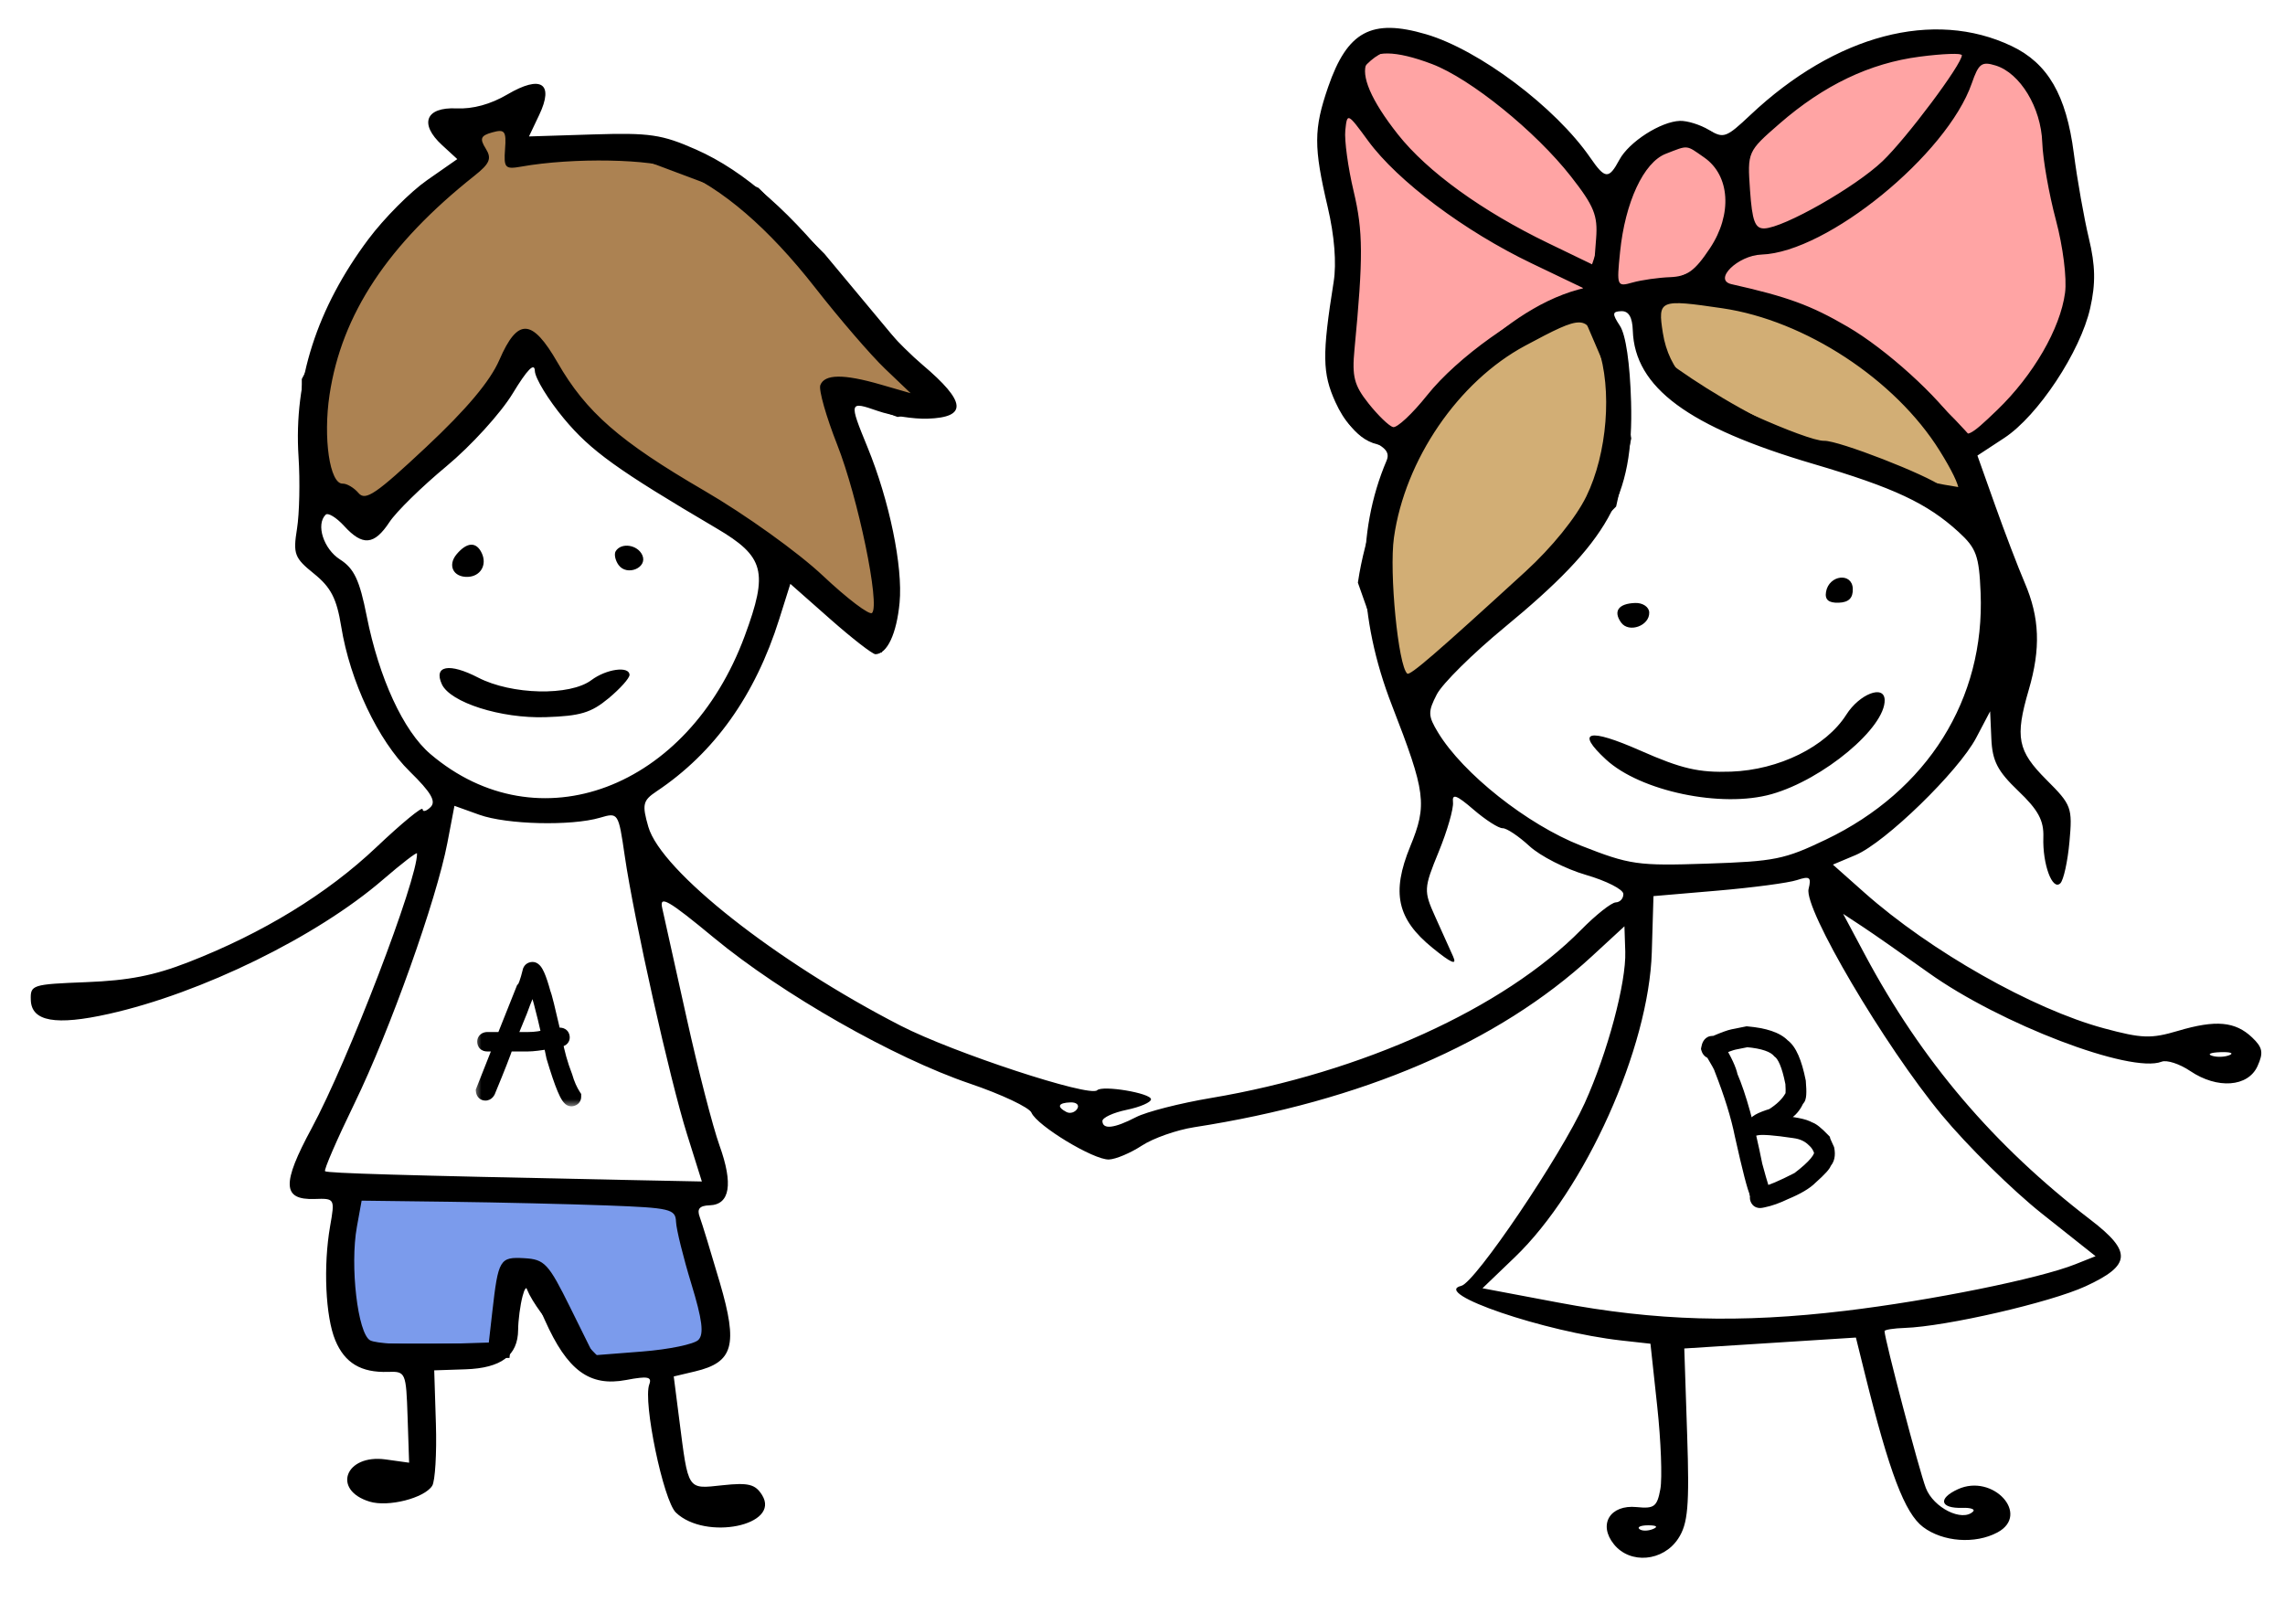
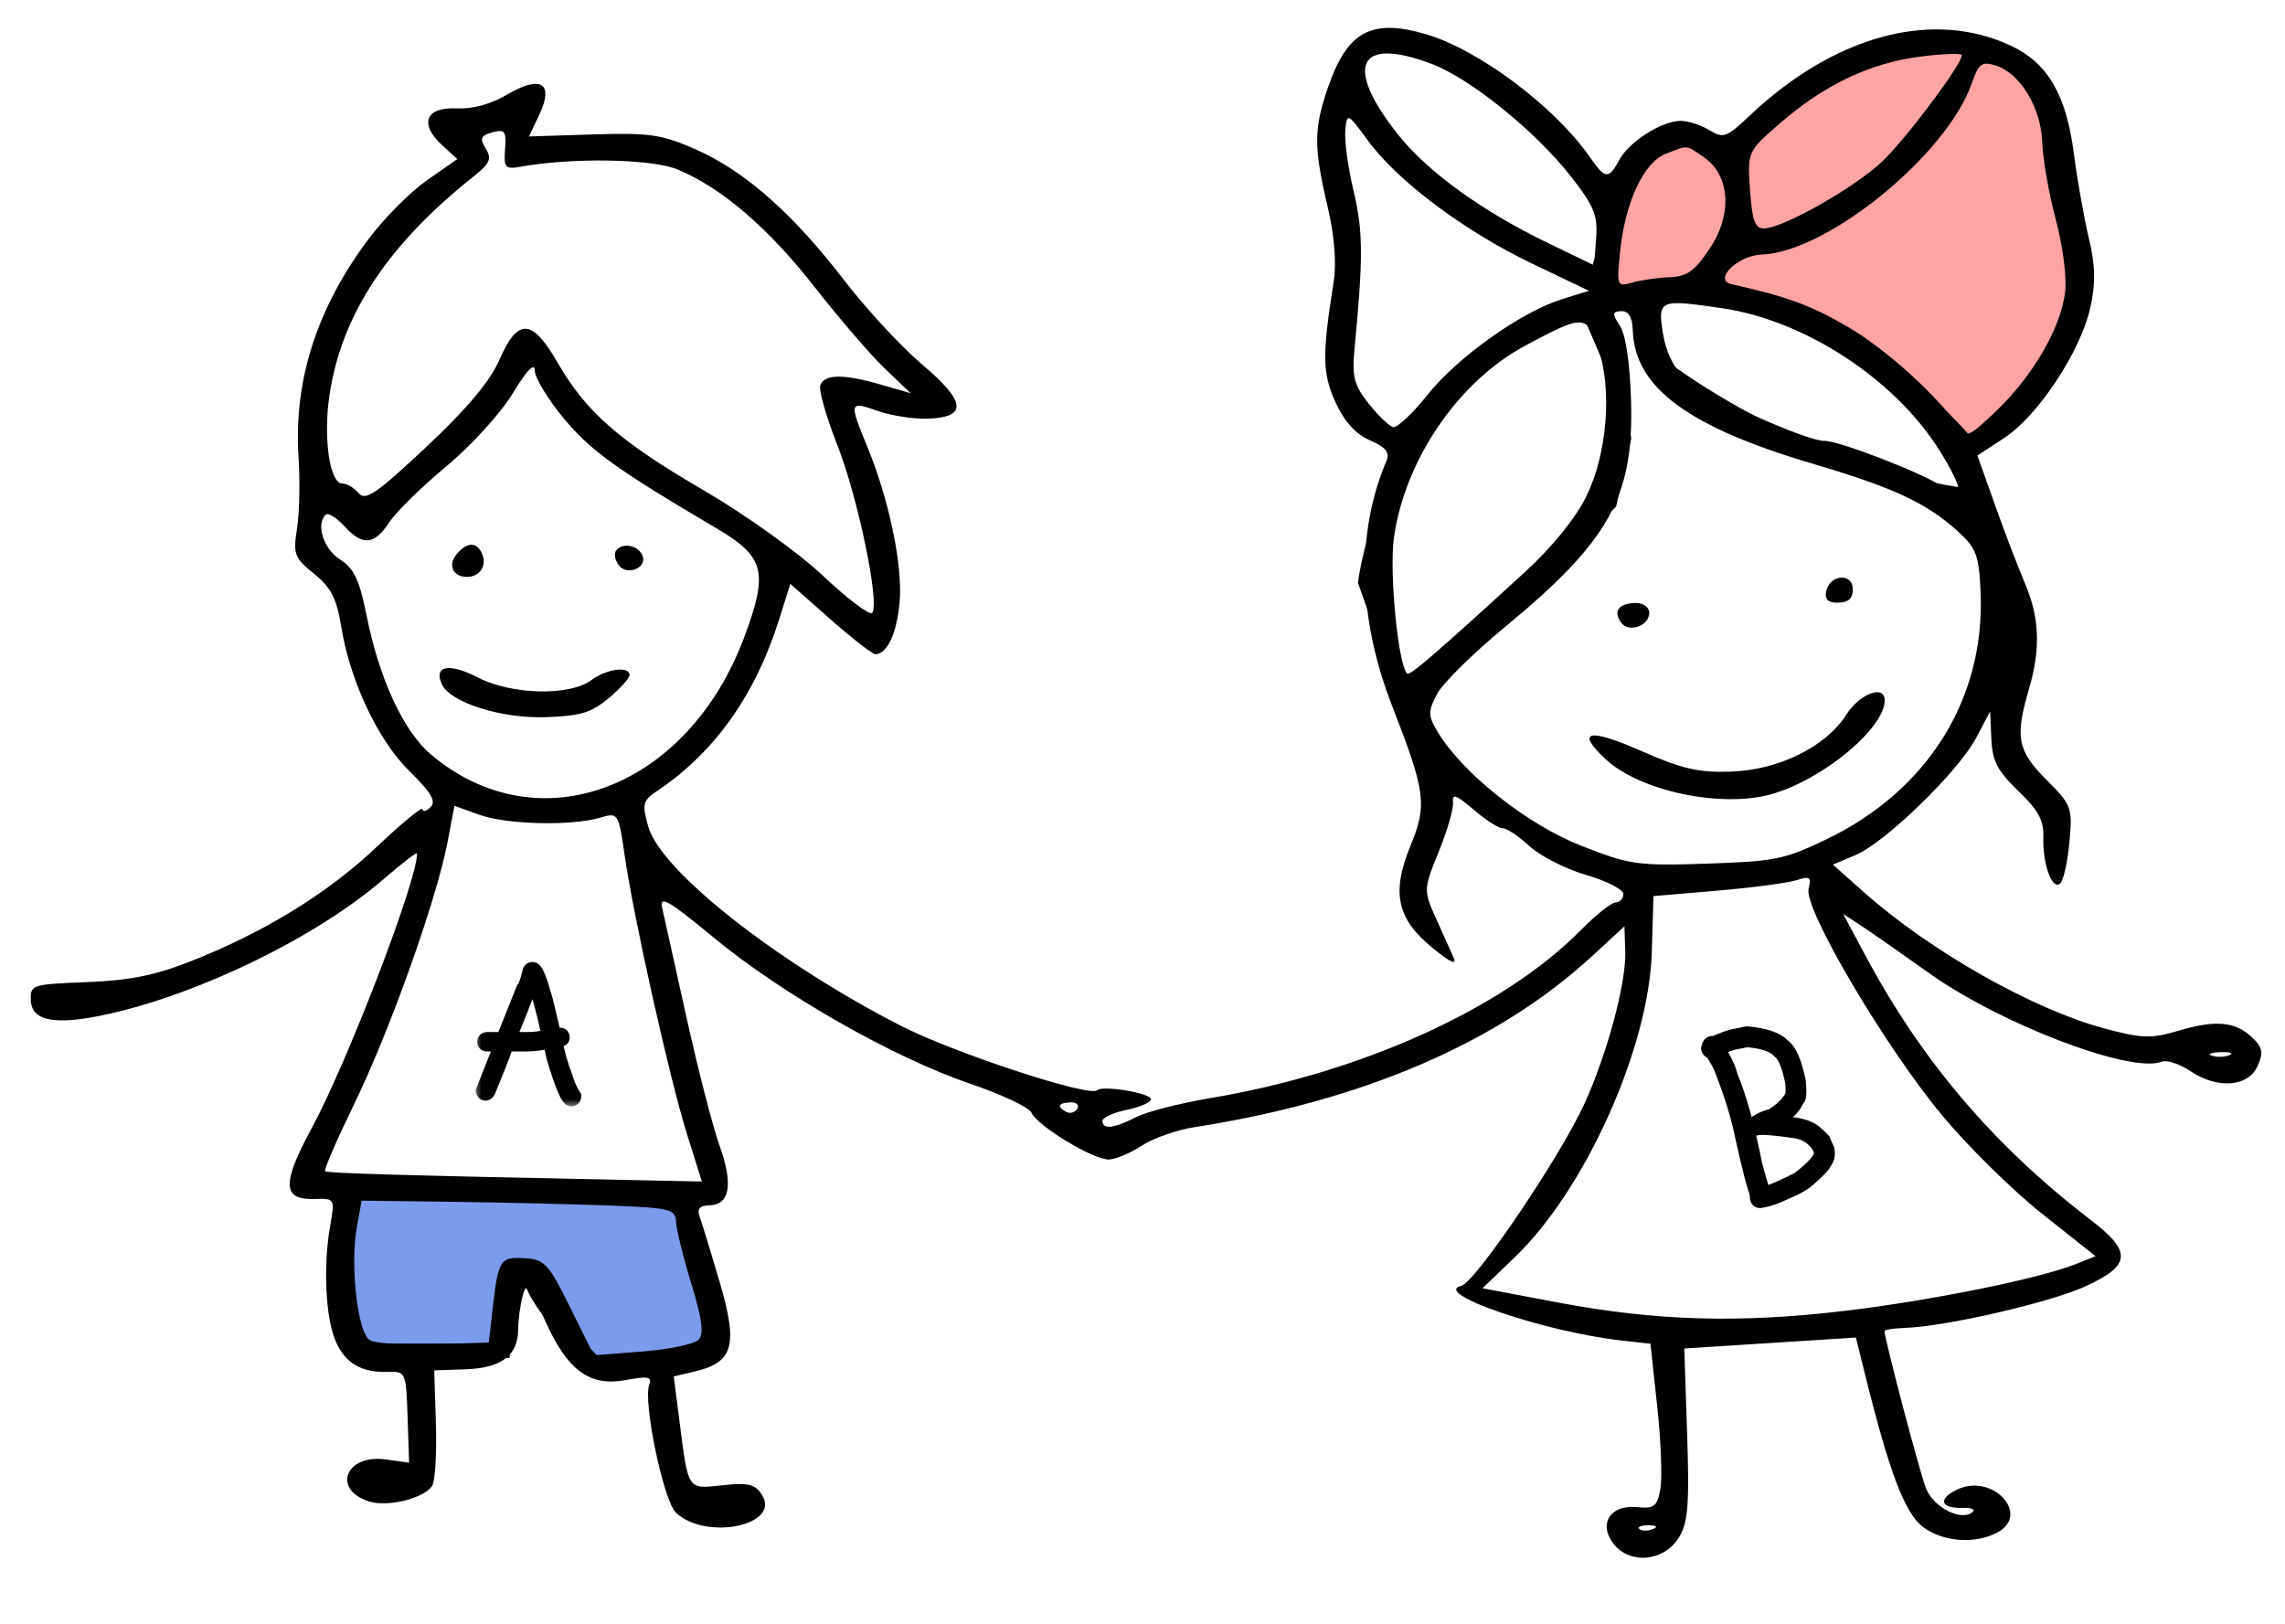
<svg xmlns="http://www.w3.org/2000/svg" width="159" height="113" viewBox="0 0 159 113" fill="none">
-   <path d="M112 25L110.5 21.5C100.1 23.5 95.833 35 95 40.5L98 49L103 43.5L108 39L112 35L113 30.5L112 25Z" fill="#D2AE75" />
-   <path d="M115 25V21.5V20H118.5L123.5 21.5C127.1 20.7 133.333 27.167 136 30.5L137 34.5C127.4 33.3 118.333 27.667 115 25Z" fill="#D2AE75" />
  <path d="M112 21.5H110.5M110.5 21.5L112 25L113 30.5L112 35L108 39L103 43.5L98 49L95 40.5C95.833 35 100.1 23.5 110.5 21.5ZM115 21.5V25C118.333 27.667 127.4 33.3 137 34.5L136 30.5C133.333 27.167 127.1 20.7 123.5 21.5L118.5 20H115V21.5Z" stroke="black" />
-   <path d="M28 34.5L36.5 24.5H37.5L40.5 29L44.5 32.5L51 36.5L61 44.5L61.5 41.5V38L58.5 29V27L62.5 28.5L65 28L62 24L57 18L52.5 13.5L44.5 10.5H36V8L31.5 9L33 11L27 16L21.5 26.5V33L24.5 36L28 34.5Z" fill="#AC8252" stroke="black" />
  <path d="M137 3.5C132.2 0.7 124.333 6.666 121 10V16L118.5 19.5L120 20.5C126.4 20.5 134 27.5 137 31C138.333 30 141.4 27.5 143 25.5C144.6 23.5 144.667 19.333 144.5 17.5C144.167 15.666 143.3 11.1 142.5 7.5C141.7 3.9 138.5 3.333 137 3.5Z" fill="#FFA4A4" stroke="black" />
  <path d="M47.5 83.5L24 82.5C24 83.833 23.9 86.8 23.5 88C23.1 89.2 24.333 92.5 25 94H35L35.5 89H37C37 90.2 40 93.5 41.5 95C45.5 96.2 48.833 94.167 50 93L47.5 83.5Z" fill="#7B9BEC" stroke="black" />
-   <path d="M113.701 11.125C113.52 11.267 113.064 11.713 113.064 11.962C113.064 11.924 113.212 12.129 113.193 12.152C113.121 12.244 113.047 12.328 112.999 12.436C112.983 12.473 113.01 12.543 112.983 12.573C112.922 12.641 112.877 12.683 112.846 12.779C112.741 13.105 112.777 13.437 112.7 13.762C112.555 14.378 112.465 15.034 112.38 15.662L112.375 15.699C112.347 15.901 112.226 16.039 112.148 16.223C111.975 16.635 111.826 17.062 111.685 17.487C111.513 18.003 111.26 18.413 111.283 18.989C111.301 19.475 111.511 19.889 111.81 20.261C112.027 20.53 112.33 20.95 112.7 21.017C113.082 21.087 113.589 21.06 113.974 21.017C114.51 20.958 115.006 20.828 115.503 20.617C116.095 20.365 116.564 19.909 117.169 19.679C117.598 19.516 118.022 19.325 118.447 19.151C118.776 19.016 119.003 18.645 119.341 18.548C119.482 18.508 119.667 18.191 119.753 18.077C120.156 17.545 120.368 16.809 120.548 16.174C120.788 15.323 120.962 14.509 120.962 13.62C120.962 13.244 120.862 12.876 120.798 12.506C120.715 12.023 120.629 11.471 120.335 11.06C120.176 10.837 119.956 10.654 119.789 10.434C119.637 10.232 119.417 10.012 119.215 9.859C118.824 9.564 118.438 9.342 117.941 9.342C117.365 9.342 116.796 9.394 116.231 9.504C115.988 9.551 115.772 9.594 115.539 9.671C115.246 9.769 114.972 10.044 114.71 10.207C114.317 10.452 114.06 10.844 113.701 11.125Z" fill="#FFA4A4" stroke="black" stroke-linecap="round" />
-   <path d="M96.499 3C100.899 1.4 108.333 9.333 111.499 13.5C113.099 13.5 111.499 18.167 110.499 20.5C104.899 21.7 99.833 28 97.999 31L96.499 30.5C93.499 30.5 92.499 25 93.499 23.5C94.299 22.3 93.833 17 93.499 14.5C92.666 11.333 92.099 4.6 96.499 3Z" fill="#FFA4A4" stroke="black" />
+   <path d="M113.701 11.125C113.52 11.267 113.064 11.713 113.064 11.962C113.064 11.924 113.212 12.129 113.193 12.152C113.121 12.244 113.047 12.328 112.999 12.436C112.983 12.473 113.01 12.543 112.983 12.573C112.922 12.641 112.877 12.683 112.846 12.779C112.741 13.105 112.777 13.437 112.7 13.762C112.555 14.378 112.465 15.034 112.38 15.662L112.375 15.699C112.347 15.901 112.226 16.039 112.148 16.223C111.975 16.635 111.826 17.062 111.685 17.487C111.513 18.003 111.26 18.413 111.283 18.989C111.301 19.475 111.511 19.889 111.81 20.261C112.027 20.53 112.33 20.95 112.7 21.017C113.082 21.087 113.589 21.06 113.974 21.017C114.51 20.958 115.006 20.828 115.503 20.617C116.095 20.365 116.564 19.909 117.169 19.679C117.598 19.516 118.022 19.325 118.447 19.151C118.776 19.016 119.003 18.645 119.341 18.548C119.482 18.508 119.667 18.191 119.753 18.077C120.156 17.545 120.368 16.809 120.548 16.174C120.788 15.323 120.962 14.509 120.962 13.62C120.962 13.244 120.862 12.876 120.798 12.506C120.715 12.023 120.629 11.471 120.335 11.06C120.176 10.837 119.956 10.654 119.789 10.434C119.637 10.232 119.417 10.012 119.215 9.859C118.824 9.564 118.438 9.342 117.941 9.342C117.365 9.342 116.796 9.394 116.231 9.504C115.988 9.551 115.772 9.594 115.539 9.671C114.317 10.452 114.06 10.844 113.701 11.125Z" fill="#FFA4A4" stroke="black" stroke-linecap="round" />
  <path fill-rule="evenodd" clip-rule="evenodd" d="M99.224 2.381C102.924 3.466 108.24 7.463 110.666 10.985C111.691 12.473 111.948 12.49 112.686 11.115C113.352 9.875 115.563 8.457 116.898 8.412C117.403 8.395 118.308 8.677 118.91 9.038C119.939 9.655 120.109 9.594 121.803 7.998C127.725 2.42 134.554 0.62 139.981 3.207C142.5 4.407 143.78 6.615 144.304 10.664C144.545 12.521 145.017 15.186 145.353 16.587C145.809 18.485 145.832 19.721 145.445 21.442C144.763 24.476 141.81 28.939 139.467 30.477L137.597 31.704L138.824 35.153C139.498 37.05 140.427 39.48 140.887 40.553C141.931 42.983 142.011 45.132 141.167 48.016C140.201 51.318 140.387 52.255 142.405 54.272C144.148 56.012 144.217 56.2 144.002 58.579C143.878 59.946 143.593 61.248 143.367 61.47C142.814 62.015 142.122 60.141 142.185 58.266C142.224 57.098 141.83 56.369 140.444 55.046C139 53.667 138.636 52.965 138.567 51.419L138.482 49.502L137.513 51.343C136.282 53.681 131.185 58.637 129.118 59.506L127.54 60.17L129.72 62.107C134.311 66.188 141.442 70.229 146.408 71.564C149.051 72.275 149.677 72.296 151.563 71.737C154.179 70.96 155.541 71.082 156.714 72.2C157.448 72.9 157.514 73.254 157.087 74.196C156.427 75.652 154.287 75.805 152.403 74.533C151.668 74.037 150.774 73.745 150.415 73.886C148.263 74.728 139.169 71.255 134.185 67.688C132.413 66.42 130.353 64.98 129.608 64.49L128.253 63.597L129.774 66.447C133.712 73.823 138.733 79.723 145.464 84.884C148.37 87.113 148.302 88.049 145.127 89.513C142.675 90.643 135.406 92.317 132.533 92.413C131.761 92.439 131.131 92.539 131.134 92.637C131.155 93.257 133.552 102.364 134.008 103.55C134.537 104.932 136.542 105.932 137.295 105.19C137.457 105.031 137.125 104.916 136.557 104.935C134.998 104.986 134.824 104.288 136.234 103.64C138.675 102.518 141.315 105.4 138.988 106.646C137.444 107.472 135.194 107.308 133.817 106.269C132.543 105.306 131.472 102.486 129.767 95.608L129.142 93.083L123.171 93.463L117.2 93.843L117.399 99.837C117.565 104.815 117.458 106.043 116.771 107.082C115.721 108.668 113.443 108.871 112.311 107.479C111.182 106.092 112.033 104.693 113.89 104.881C115.109 105.005 115.31 104.852 115.534 103.629C115.674 102.863 115.577 100.273 115.317 97.874L114.846 93.512L112.822 93.287C107.493 92.694 99.56 89.987 101.682 89.485C102.652 89.257 108.604 80.445 110.268 76.776C111.858 73.267 113.165 68.384 113.093 66.219L113.035 64.463L110.77 66.551C104.238 72.573 94.79 76.633 83.092 78.446C81.88 78.634 80.244 79.209 79.457 79.724C78.669 80.24 77.637 80.675 77.163 80.692C76.108 80.731 72.162 78.344 71.772 77.431C71.617 77.067 69.688 76.157 67.486 75.409C62.178 73.605 54.428 69.189 49.674 65.258C46.49 62.626 45.87 62.27 46.081 63.199C46.221 63.815 46.986 67.256 47.779 70.845C48.573 74.434 49.602 78.426 50.066 79.717C51.031 82.403 50.795 83.833 49.38 83.88C48.673 83.903 48.481 84.13 48.691 84.694C48.85 85.123 49.48 87.18 50.09 89.263C51.366 93.62 51.036 94.804 48.367 95.438L46.882 95.79L47.266 98.791C47.907 103.786 47.801 103.625 50.278 103.361C52.078 103.168 52.554 103.286 53.026 104.04C54.352 106.159 49.099 107.234 47.035 105.266C46.16 104.433 44.727 97.54 45.18 96.342C45.38 95.811 45.069 95.751 43.578 96.035C41.022 96.52 39.476 95.381 37.907 91.855C36.807 89.384 36.631 89.194 36.364 90.197C36.198 90.819 36.059 91.874 36.054 92.54C36.041 94.337 34.877 95.21 32.384 95.293L30.215 95.365L30.332 99.09C30.395 101.139 30.279 103.079 30.073 103.401C29.522 104.261 27.015 104.896 25.723 104.502C23.073 103.696 24.028 101.176 26.835 101.565L28.468 101.792L28.362 98.611C28.258 95.498 28.229 95.431 26.999 95.472C25.126 95.534 23.99 94.855 23.332 93.276C22.648 91.634 22.487 88.088 22.972 85.324C23.308 83.409 23.298 83.392 21.891 83.439C19.641 83.513 19.595 82.389 21.687 78.515C24.215 73.837 29.077 61.154 29.018 59.39C29.014 59.272 27.945 60.097 26.641 61.221C22.043 65.188 14.025 69.115 7.57 70.56C3.879 71.386 2.194 71.088 2.144 69.6C2.108 68.532 2.211 68.499 6.025 68.349C8.976 68.232 10.726 67.889 13.116 66.958C18.284 64.945 22.767 62.202 26.184 58.963C27.949 57.29 29.399 56.097 29.406 56.312C29.413 56.526 29.662 56.462 29.96 56.169C30.364 55.771 30 55.147 28.517 53.693C26.304 51.525 24.36 47.414 23.743 43.602C23.429 41.656 23.026 40.874 21.852 39.927C20.488 38.828 20.385 38.558 20.666 36.802C20.836 35.746 20.884 33.486 20.773 31.781C20.43 26.481 22.052 21.435 25.638 16.642C26.72 15.197 28.552 13.352 29.712 12.543L31.82 11.072L30.765 10.102C29.151 8.622 29.61 7.442 31.763 7.543C32.906 7.596 34.136 7.259 35.305 6.573C37.647 5.196 38.57 5.79 37.52 7.998L36.809 9.495L41.273 9.355C45.211 9.232 46.053 9.355 48.429 10.404C51.828 11.906 55.178 14.861 58.74 19.503C60.274 21.501 62.723 24.146 64.183 25.38C67.238 27.964 67.341 29.044 64.541 29.137C63.581 29.169 62.022 28.927 61.076 28.598C59.077 27.903 59.064 27.948 60.366 31.126C61.889 34.846 62.835 39.433 62.597 41.944C62.392 44.099 61.737 45.502 60.922 45.529C60.721 45.536 59.305 44.437 57.775 43.087L54.995 40.632L54.22 43.092C52.547 48.404 49.706 52.389 45.679 55.076C44.73 55.71 44.666 55.986 45.113 57.538C46.001 60.618 54.011 66.931 62.681 71.385C66.326 73.257 75.829 76.38 76.342 75.874C76.715 75.507 80.078 76.069 80.092 76.501C80.099 76.71 79.338 77.04 78.401 77.235C77.463 77.429 76.703 77.782 76.71 78.019C76.731 78.624 77.535 78.529 79.055 77.742C79.771 77.372 82.112 76.774 84.257 76.413C94.785 74.644 104.648 70.163 110.019 64.71C111.045 63.669 112.131 62.809 112.432 62.799C112.732 62.789 112.97 62.524 112.96 62.209C112.949 61.895 111.781 61.3 110.364 60.888C108.946 60.476 107.172 59.572 106.422 58.879C105.672 58.187 104.834 57.628 104.558 57.637C104.283 57.646 103.373 57.063 102.535 56.341C101.349 55.319 101.033 55.206 101.105 55.829C101.155 56.269 100.708 57.82 100.111 59.277C99.067 61.822 99.057 61.998 99.87 63.8C100.335 64.831 100.895 66.075 101.115 66.565C101.402 67.206 100.998 67.037 99.679 65.964C97.212 63.957 96.809 62.127 98.126 58.914C99.325 55.995 99.217 55.163 96.854 49.08C94.482 42.974 94.353 37.063 96.482 32.06C96.724 31.491 96.419 31.118 95.322 30.64C94.326 30.205 93.534 29.327 92.924 27.985C92.011 25.973 91.993 24.692 92.802 19.61C93.008 18.314 92.857 16.415 92.391 14.425C91.404 10.224 91.408 8.987 92.416 6.059C93.753 2.177 95.433 1.27 99.224 2.381ZM99.646 4.457C102.327 5.476 106.854 9.139 109.313 12.28C110.918 14.33 111.188 14.993 111.066 16.582L110.921 18.462L107.728 16.919C103.12 14.693 99.32 11.943 97.272 9.352C93.484 4.56 94.484 2.497 99.646 4.457ZM136.515 3.839C136.536 4.448 132.671 9.614 131 11.212C129.109 13.02 124.122 15.858 122.769 15.896C122.122 15.915 121.925 15.389 121.774 13.236C121.588 10.566 121.597 10.545 123.827 8.605C126.909 5.924 130.107 4.395 133.575 3.945C135.187 3.734 136.51 3.687 136.515 3.839ZM138.866 4.559C140.57 5.084 142.027 7.49 142.109 9.917C142.149 11.08 142.576 13.506 143.058 15.309C143.552 17.161 143.83 19.365 143.695 20.376C143.365 22.864 141.484 26.115 138.976 28.531C137.047 30.389 136.808 30.501 136.323 29.766C134.895 27.604 131.253 24.305 128.561 22.735C126.003 21.244 124.398 20.656 120.485 19.776C119.183 19.482 120.924 17.77 122.58 17.715C127.14 17.563 135.48 10.767 137.205 5.798C137.683 4.418 137.896 4.26 138.866 4.559ZM35.144 10.376C35.047 11.683 35.148 11.794 36.255 11.597C39.877 10.951 45.382 11.052 47.158 11.796C50.242 13.086 53.476 15.868 56.722 20.02C58.416 22.188 60.605 24.727 61.585 25.663L63.367 27.364L61.269 26.758C58.693 26.014 57.374 26.029 57.081 26.805C56.958 27.13 57.487 28.994 58.256 30.947C59.707 34.629 61.252 42.093 60.681 42.656C60.501 42.833 58.959 41.665 57.255 40.06C55.524 38.431 51.879 35.818 48.999 34.142C43.113 30.716 40.783 28.681 38.799 25.233C37.024 22.151 36.024 22.104 34.75 25.044C34.111 26.52 32.471 28.474 29.664 31.104C26.161 34.387 25.432 34.883 24.948 34.312C24.633 33.941 24.134 33.646 23.84 33.656C22.945 33.685 22.475 30.48 22.932 27.464C23.78 21.863 26.992 17.009 33.01 12.234C34.088 11.379 34.232 11.031 33.797 10.336C33.363 9.643 33.448 9.436 34.258 9.212C35.124 8.972 35.238 9.121 35.144 10.376ZM95.202 9.804C97.254 12.604 101.903 16.088 106.579 18.328L110.564 20.237L108.679 20.825C105.831 21.714 101.412 24.864 99.309 27.503C98.278 28.797 97.207 29.796 96.931 29.722C96.655 29.649 95.89 28.911 95.232 28.082C94.226 26.816 94.069 26.211 94.251 24.307C94.865 17.887 94.855 16.099 94.192 13.309C93.801 11.666 93.54 9.757 93.612 9.066C93.741 7.831 93.766 7.842 95.202 9.804ZM118.586 10.96C120.384 12.21 120.557 14.91 118.99 17.269C117.934 18.859 117.402 19.244 116.203 19.289C115.388 19.32 114.218 19.487 113.603 19.66C112.51 19.969 112.49 19.92 112.731 17.536C113.081 14.076 114.372 11.3 115.91 10.703C117.502 10.085 117.302 10.066 118.586 10.96ZM119.853 21.453C125.613 22.301 131.88 26.41 134.969 31.364C136.682 34.112 136.761 35.123 135.166 33.879C134.094 33.044 127.925 30.645 126.934 30.677C125.738 30.717 118.443 27.437 117.209 26.305C116.466 25.622 115.91 24.461 115.708 23.169C115.347 20.859 115.47 20.808 119.853 21.453ZM113.617 23.003C113.749 26.965 117.476 29.72 126.171 32.282C131.787 33.937 134.099 35.021 136.289 37.023C137.524 38.153 137.713 38.674 137.819 41.238C138.128 48.65 134.124 55.042 127.054 58.428C124.165 59.812 123.51 59.944 118.774 60.102C113.942 60.263 113.411 60.187 110.004 58.847C106.275 57.381 101.797 53.835 100.066 50.977C99.362 49.814 99.353 49.534 99.981 48.32C100.368 47.574 102.482 45.482 104.678 43.671C111.959 37.67 113.682 34.6 113.497 27.961C113.422 25.293 113.129 23.294 112.722 22.676C112.167 21.832 112.182 21.677 112.819 21.655C113.33 21.638 113.586 22.07 113.617 23.003ZM111.204 24.193C112.195 27.104 111.842 31.562 110.383 34.546C109.659 36.028 107.99 38.089 106.156 39.769C99.919 45.478 98.11 47.04 97.921 46.876C97.294 46.336 96.657 39.822 96.996 37.415C97.759 31.991 101.476 26.553 106.126 24.059C110.201 21.874 110.416 21.88 111.204 24.193ZM37.217 25.812C37.234 26.32 38.145 27.812 39.24 29.13C41.101 31.368 42.959 32.705 49.84 36.756C53.204 38.736 53.478 39.778 51.818 44.265C47.873 54.925 37.436 58.844 29.951 52.476C28.073 50.878 26.373 47.194 25.515 42.865C25.021 40.368 24.64 39.561 23.66 38.935C22.514 38.202 21.968 36.502 22.66 35.82C22.825 35.657 23.404 36.011 23.948 36.605C25.232 38.013 26.04 37.943 27.1 36.333C27.574 35.611 29.358 33.863 31.064 32.449C32.77 31.033 34.845 28.753 35.676 27.382C36.688 25.713 37.197 25.195 37.217 25.812ZM33.531 38.509C33.903 39.326 33.427 40.116 32.546 40.146C31.538 40.179 31.127 39.34 31.775 38.569C32.501 37.708 33.155 37.685 33.531 38.509ZM44.693 38.629C45.093 39.507 43.622 40.123 43.043 39.319C42.808 38.992 42.718 38.558 42.845 38.356C43.23 37.736 44.362 37.904 44.693 38.629ZM128.925 40.974C128.946 41.62 128.642 41.92 127.941 41.944C127.24 41.967 126.968 41.732 127.063 41.187C127.269 40.002 128.886 39.817 128.925 40.974ZM114.76 42.622C114.791 43.551 113.342 44.072 112.805 43.325C112.236 42.535 112.619 42.001 113.786 41.962C114.313 41.945 114.747 42.239 114.76 42.622ZM33.269 47.154C35.601 48.36 39.652 48.451 41.15 47.332C42.19 46.554 43.784 46.332 43.805 46.963C43.813 47.189 43.158 47.922 42.351 48.593C41.13 49.606 40.39 49.828 37.962 49.909C34.861 50.012 31.325 48.887 30.744 47.613C30.154 46.319 31.265 46.117 33.269 47.154ZM131.143 48.702C131.207 50.626 126.872 54.245 123.281 55.264C119.8 56.253 114.141 55.068 111.744 52.849C109.606 50.87 110.521 50.638 114.147 52.237C117.014 53.502 118.201 53.777 120.448 53.7C123.785 53.583 127.057 51.967 128.475 49.734C129.389 48.294 131.108 47.629 131.143 48.702ZM33.35 56.7C35.256 57.385 39.754 57.495 41.751 56.906C43.02 56.532 43.033 56.551 43.472 59.561C44.115 63.977 46.599 75.081 47.8 78.914L48.838 82.222L43.104 82.106C27.955 81.797 22.779 81.645 22.619 81.507C22.523 81.425 23.446 79.297 24.671 76.778C27.135 71.708 30.37 62.631 31.131 58.653L31.622 56.079L33.35 56.7ZM125.85 61.863C125.509 63.236 131.127 72.773 135.108 77.581C136.885 79.728 140.022 82.82 142.079 84.453L145.819 87.421L144.415 87.98C141.889 88.987 134.386 90.505 128.399 91.222C121.087 92.098 115.218 91.929 108.425 90.646L103.157 89.652L105.407 87.492C110.314 82.783 114.738 72.931 114.939 66.269L115.056 62.362L119.514 61.981C121.966 61.771 124.448 61.441 125.03 61.249C125.934 60.95 126.054 61.041 125.85 61.863ZM155.135 73.429C154.802 73.566 154.251 73.584 153.91 73.469C153.569 73.356 153.841 73.244 154.515 73.222C155.188 73.199 155.467 73.293 155.135 73.429ZM74.961 77.16C74.8 77.418 74.459 77.52 74.204 77.385C73.512 77.02 73.629 76.745 74.49 76.717C74.909 76.703 75.121 76.902 74.961 77.16ZM31.296 83.633C34.668 83.676 39.581 83.791 42.214 83.888C46.653 84.054 47.004 84.137 47.041 85.028C47.063 85.558 47.543 87.5 48.107 89.346C48.871 91.846 48.995 92.841 48.596 93.247C48.301 93.546 46.544 93.91 44.692 94.055L41.324 94.318L39.674 90.983C38.16 87.923 37.897 87.641 36.482 87.56C34.774 87.463 34.672 87.635 34.258 91.276L34.013 93.431L30.247 93.549C28.176 93.614 26.155 93.492 25.758 93.278C24.893 92.811 24.341 88.091 24.834 85.375L25.164 83.556L31.296 83.633ZM115.013 106.412C114.664 106.554 114.241 106.552 114.073 106.408C113.905 106.263 114.191 106.147 114.708 106.149C115.279 106.152 115.399 106.255 115.013 106.412Z" fill="black" />
  <mask id="path-9-outside-1_1425_154" maskUnits="userSpaceOnUse" x="33" y="66" width="8" height="11" fill="black">
    <rect fill="white" x="33" y="66" width="8" height="11" />
    <path d="M37.059 67.445C37.266 67.445 37.523 68.016 37.832 69.156C37.895 69.262 38.137 70.231 38.559 72.062C38.668 72.031 38.762 72.016 38.84 72.016H38.957C39.082 72.016 39.145 72.078 39.145 72.203C39.145 72.328 38.973 72.391 38.629 72.391C38.785 73.266 39.02 74.102 39.332 74.898C39.484 75.434 39.688 75.894 39.941 76.281V76.328C39.941 76.426 39.879 76.481 39.754 76.492C39.512 76.492 39.098 75.508 38.512 73.539C38.371 72.879 38.301 72.527 38.301 72.484C37.578 72.609 37.062 72.672 36.754 72.672H35.254C35.039 73.309 34.633 74.348 34.035 75.789C33.973 75.992 33.887 76.094 33.777 76.094C33.68 76.094 33.625 76.031 33.613 75.906L34.809 72.883C34.855 72.758 34.879 72.688 34.879 72.672H33.895C33.77 72.672 33.707 72.609 33.707 72.484C33.707 72.387 33.77 72.332 33.895 72.32H35.02L36.402 68.852C36.527 68.754 36.684 68.324 36.871 67.562C36.902 67.484 36.965 67.445 37.059 67.445ZM35.395 72.32H36.754C37.238 72.32 37.723 72.25 38.207 72.109C37.801 70.297 37.441 68.953 37.129 68.078C37.102 68.078 37.023 68.305 36.895 68.758C36.766 68.894 36.531 69.434 36.191 70.375L35.395 72.32Z" />
  </mask>
  <path d="M37.059 67.445C37.266 67.445 37.523 68.016 37.832 69.156C37.895 69.262 38.137 70.231 38.559 72.062C38.668 72.031 38.762 72.016 38.84 72.016H38.957C39.082 72.016 39.145 72.078 39.145 72.203C39.145 72.328 38.973 72.391 38.629 72.391C38.785 73.266 39.02 74.102 39.332 74.898C39.484 75.434 39.688 75.894 39.941 76.281V76.328C39.941 76.426 39.879 76.481 39.754 76.492C39.512 76.492 39.098 75.508 38.512 73.539C38.371 72.879 38.301 72.527 38.301 72.484C37.578 72.609 37.062 72.672 36.754 72.672H35.254C35.039 73.309 34.633 74.348 34.035 75.789C33.973 75.992 33.887 76.094 33.777 76.094C33.68 76.094 33.625 76.031 33.613 75.906L34.809 72.883C34.855 72.758 34.879 72.688 34.879 72.672H33.895C33.77 72.672 33.707 72.609 33.707 72.484C33.707 72.387 33.77 72.332 33.895 72.32H35.02L36.402 68.852C36.527 68.754 36.684 68.324 36.871 67.562C36.902 67.484 36.965 67.445 37.059 67.445ZM35.395 72.32H36.754C37.238 72.32 37.723 72.25 38.207 72.109C37.801 70.297 37.441 68.953 37.129 68.078C37.102 68.078 37.023 68.305 36.895 68.758C36.766 68.894 36.531 69.434 36.191 70.375L35.395 72.32Z" fill="black" />
  <path d="M37.832 69.156L37.349 69.287L37.367 69.353L37.402 69.411L37.832 69.156ZM38.559 72.062L38.071 72.175L38.19 72.688L38.696 72.543L38.559 72.062ZM38.629 72.391V71.891H38.032L38.137 72.478L38.629 72.391ZM39.332 74.898L39.813 74.761L39.806 74.738L39.797 74.716L39.332 74.898ZM39.941 76.281H40.441V76.132L40.359 76.007L39.941 76.281ZM39.754 76.492V76.992H39.777L39.801 76.99L39.754 76.492ZM38.512 73.539L38.023 73.643L38.027 73.663L38.032 73.682L38.512 73.539ZM38.301 72.484H38.801V71.891L38.216 71.992L38.301 72.484ZM35.254 72.672V72.172H34.895L34.78 72.512L35.254 72.672ZM34.035 75.789L33.573 75.598L33.564 75.619L33.557 75.642L34.035 75.789ZM33.613 75.906L33.148 75.722L33.104 75.834L33.115 75.953L33.613 75.906ZM34.809 72.883L35.274 73.067L35.277 73.058L34.809 72.883ZM34.879 72.672H35.379V72.172H34.879V72.672ZM33.895 72.32V71.82H33.871L33.848 71.823L33.895 72.32ZM35.02 72.32V72.82H35.358L35.484 72.505L35.02 72.32ZM36.402 68.852L36.094 68.458L35.988 68.541L35.938 68.666L36.402 68.852ZM36.871 67.562L36.407 67.377L36.394 67.409L36.386 67.443L36.871 67.562ZM35.395 72.32L34.932 72.131L34.649 72.82H35.395V72.32ZM38.207 72.109L38.346 72.59L38.798 72.459L38.695 72L38.207 72.109ZM37.129 68.078L37.6 67.91L37.481 67.578H37.129V68.078ZM36.895 68.758L37.258 69.101L37.342 69.012L37.375 68.895L36.895 68.758ZM36.191 70.375L36.654 70.564L36.658 70.555L36.662 70.545L36.191 70.375ZM37.059 67.945C36.876 67.945 36.803 67.828 36.836 67.868C36.854 67.891 36.894 67.952 36.952 68.079C37.064 68.327 37.197 68.724 37.349 69.287L38.315 69.026C38.158 68.448 38.008 67.989 37.863 67.667C37.791 67.508 37.709 67.356 37.611 67.236C37.528 67.134 37.344 66.945 37.059 66.945V67.945ZM37.402 69.411C37.379 69.372 37.374 69.349 37.39 69.395C37.4 69.424 37.413 69.47 37.432 69.534C37.468 69.66 37.515 69.843 37.575 70.083C37.695 70.563 37.861 71.26 38.071 72.175L39.046 71.95C38.835 71.033 38.668 70.33 38.546 69.841C38.485 69.597 38.434 69.403 38.394 69.261C38.374 69.19 38.355 69.128 38.338 69.078C38.327 69.043 38.301 68.967 38.262 68.901L37.402 69.411ZM38.696 72.543C38.779 72.519 38.824 72.516 38.84 72.516V71.516C38.699 71.516 38.557 71.543 38.421 71.582L38.696 72.543ZM38.84 72.516H38.957V71.516H38.84V72.516ZM38.957 72.516C38.943 72.516 38.84 72.512 38.744 72.416C38.648 72.32 38.645 72.218 38.645 72.203H39.645C39.645 72.064 39.609 71.867 39.451 71.709C39.293 71.551 39.097 71.516 38.957 71.516V72.516ZM38.645 72.203C38.645 72.16 38.652 72.112 38.671 72.064C38.69 72.016 38.716 71.977 38.744 71.947C38.795 71.891 38.843 71.874 38.845 71.874C38.849 71.872 38.835 71.878 38.794 71.882C38.755 71.887 38.701 71.891 38.629 71.891V72.891C38.817 72.891 39.017 72.875 39.187 72.814C39.274 72.782 39.386 72.726 39.481 72.623C39.585 72.509 39.645 72.362 39.645 72.203H38.645ZM38.137 72.478C38.298 73.385 38.542 74.252 38.867 75.081L39.797 74.716C39.498 73.951 39.272 73.147 39.121 72.303L38.137 72.478ZM38.851 75.035C39.015 75.61 39.237 76.119 39.523 76.556L40.359 76.007C40.138 75.67 39.954 75.257 39.813 74.761L38.851 75.035ZM39.441 76.281V76.328H40.441V76.281H39.441ZM39.441 76.328C39.441 76.299 39.446 76.255 39.467 76.204C39.489 76.15 39.523 76.103 39.565 76.066C39.606 76.031 39.644 76.013 39.669 76.004C39.681 76 39.691 75.997 39.697 75.996C39.703 75.995 39.707 75.994 39.707 75.994L39.801 76.99C39.917 76.979 40.082 76.942 40.224 76.819C40.383 76.679 40.441 76.493 40.441 76.328H39.441ZM39.754 75.992C39.895 75.992 39.975 76.061 39.982 76.067C39.994 76.078 39.984 76.073 39.956 76.03C39.9 75.947 39.822 75.796 39.723 75.56C39.526 75.094 39.282 74.376 38.991 73.396L38.032 73.682C38.327 74.671 38.583 75.43 38.801 75.948C38.908 76.204 39.016 76.422 39.124 76.585C39.178 76.665 39.245 76.752 39.328 76.825C39.407 76.892 39.553 76.992 39.754 76.992V75.992ZM39.001 73.435C38.931 73.105 38.878 72.855 38.844 72.682C38.827 72.596 38.814 72.531 38.806 72.487C38.802 72.464 38.8 72.45 38.799 72.443C38.796 72.423 38.801 72.448 38.801 72.484H37.801C37.801 72.532 37.808 72.577 37.809 72.587C37.813 72.61 37.817 72.635 37.822 72.662C37.831 72.717 37.845 72.789 37.863 72.878C37.899 73.057 37.952 73.313 38.023 73.643L39.001 73.435ZM38.216 71.992C37.493 72.117 37.015 72.172 36.754 72.172V73.172C37.11 73.172 37.663 73.102 38.386 72.977L38.216 71.992ZM36.754 72.172H35.254V73.172H36.754V72.172ZM34.78 72.512C34.571 73.131 34.171 74.157 33.573 75.598L34.497 75.981C35.095 74.539 35.507 73.486 35.728 72.832L34.78 72.512ZM33.557 75.642C33.547 75.674 33.539 75.694 33.534 75.703C33.529 75.714 33.531 75.708 33.542 75.695C33.554 75.68 33.58 75.654 33.624 75.631C33.671 75.607 33.724 75.594 33.777 75.594V76.594C34.011 76.594 34.19 76.477 34.306 76.341C34.41 76.217 34.472 76.068 34.513 75.936L33.557 75.642ZM33.777 75.594C33.806 75.594 33.851 75.598 33.902 75.619C33.955 75.641 34.002 75.675 34.039 75.718C34.075 75.758 34.093 75.797 34.101 75.821C34.106 75.834 34.108 75.844 34.109 75.85C34.111 75.856 34.111 75.859 34.111 75.86L33.115 75.953C33.126 76.07 33.163 76.235 33.287 76.376C33.426 76.535 33.612 76.594 33.777 76.594V75.594ZM34.078 76.09L35.274 73.067L34.344 72.699L33.148 75.722L34.078 76.09ZM35.277 73.058C35.301 72.994 35.321 72.938 35.336 72.894C35.343 72.873 35.35 72.849 35.357 72.825C35.357 72.823 35.379 72.753 35.379 72.672H34.379C34.379 72.657 34.38 72.645 34.38 72.635C34.381 72.626 34.382 72.617 34.383 72.611C34.385 72.598 34.386 72.588 34.388 72.582C34.39 72.571 34.392 72.563 34.392 72.562C34.393 72.56 34.392 72.564 34.387 72.578C34.378 72.605 34.363 72.647 34.34 72.707L35.277 73.058ZM34.879 72.172H33.895V73.172H34.879V72.172ZM33.895 72.172C33.909 72.172 34.012 72.176 34.108 72.271C34.203 72.367 34.207 72.47 34.207 72.484H33.207C33.207 72.624 33.242 72.82 33.4 72.979C33.558 73.137 33.755 73.172 33.895 73.172V72.172ZM34.207 72.484C34.207 72.513 34.202 72.558 34.181 72.609C34.16 72.662 34.125 72.71 34.083 72.746C34.043 72.782 34.004 72.8 33.979 72.808C33.967 72.813 33.957 72.815 33.951 72.817C33.945 72.818 33.941 72.818 33.941 72.818L33.848 71.823C33.731 71.833 33.566 71.87 33.425 71.994C33.266 72.133 33.207 72.319 33.207 72.484H34.207ZM33.895 72.82H35.02V71.82H33.895V72.82ZM35.484 72.505L36.867 69.037L35.938 68.666L34.555 72.135L35.484 72.505ZM36.71 69.246C36.826 69.155 36.899 69.034 36.943 68.951C36.993 68.857 37.04 68.746 37.083 68.627C37.17 68.388 37.261 68.07 37.357 67.682L36.386 67.443C36.294 67.817 36.213 68.095 36.143 68.285C36.109 68.381 36.081 68.443 36.061 68.481C36.035 68.53 36.041 68.499 36.094 68.458L36.71 69.246ZM37.335 67.748C37.317 67.793 37.278 67.854 37.206 67.899C37.139 67.941 37.08 67.945 37.059 67.945V66.945C36.943 66.945 36.806 66.97 36.676 67.051C36.543 67.134 36.456 67.254 36.407 67.377L37.335 67.748ZM35.395 72.82H36.754V71.82H35.395V72.82ZM36.754 72.82C37.287 72.82 37.819 72.743 38.346 72.59L38.068 71.629C37.627 71.757 37.189 71.82 36.754 71.82V72.82ZM38.695 72C38.288 70.183 37.923 68.815 37.6 67.91L36.658 68.246C36.96 69.091 37.314 70.411 37.719 72.219L38.695 72ZM37.129 67.578C36.956 67.578 36.842 67.664 36.801 67.698C36.753 67.738 36.723 67.779 36.708 67.8C36.677 67.844 36.657 67.886 36.646 67.91C36.621 67.962 36.598 68.024 36.577 68.085C36.533 68.212 36.479 68.392 36.414 68.621L37.375 68.895C37.439 68.67 37.488 68.511 37.523 68.411C37.531 68.387 37.538 68.368 37.543 68.353C37.546 68.346 37.548 68.341 37.55 68.337C37.551 68.333 37.552 68.331 37.552 68.332C37.552 68.332 37.552 68.333 37.551 68.334C37.55 68.336 37.549 68.338 37.547 68.342C37.544 68.347 37.537 68.36 37.525 68.377C37.515 68.391 37.489 68.427 37.445 68.463C37.408 68.494 37.298 68.578 37.129 68.578V67.578ZM36.531 68.415C36.451 68.499 36.387 68.607 36.338 68.699C36.283 68.8 36.225 68.924 36.163 69.065C36.04 69.349 35.892 69.73 35.721 70.205L36.662 70.545C36.83 70.078 36.97 69.719 37.081 69.464C37.136 69.336 37.182 69.24 37.218 69.172C37.26 69.095 37.273 69.085 37.258 69.101L36.531 68.415ZM35.729 70.186L34.932 72.131L35.857 72.51L36.654 70.564L35.729 70.186Z" fill="black" mask="url(#path-9-outside-1_1425_154)" />
  <mask id="path-11-outside-2_1425_154" maskUnits="userSpaceOnUse" x="117.454" y="69.802" width="11.566" height="15.491" fill="black">
    <rect fill="white" x="117.454" y="69.802" width="11.566" height="15.491" />
    <path d="M120.586 72.122L121.563 71.927C122.794 72.034 123.627 72.316 124.062 72.772C124.524 73.093 124.89 73.927 125.158 75.272C125.225 76.055 125.196 76.46 125.071 76.484C124.884 76.89 124.663 77.183 124.41 77.363C124.13 77.628 123.817 77.86 123.474 78.058L123.479 78.087C124.808 78.21 125.607 78.369 125.875 78.564C126.066 78.596 126.397 78.859 126.869 79.352C126.876 79.39 126.968 79.601 127.144 79.984C127.225 80.386 127.156 80.689 126.937 80.892C126.96 81.007 126.642 81.359 125.983 81.949C125.639 82.296 125.051 82.643 124.219 82.988C123.656 83.26 123.144 83.442 122.685 83.533L122.541 83.562C122.388 83.593 122.296 83.531 122.265 83.378C122.258 83.344 122.268 83.293 122.294 83.223L122.231 83.056C122.227 83.037 122.235 83.026 122.254 83.022C122.085 82.702 121.737 81.357 121.21 78.988C120.947 77.671 120.47 76.133 119.781 74.374C119.759 74.264 119.538 73.859 119.12 73.161C119.001 73.185 118.918 73.122 118.873 72.972C118.913 72.745 118.987 72.62 119.097 72.598C119.117 72.594 119.195 72.589 119.333 72.581C119.938 72.321 120.356 72.168 120.586 72.122ZM119.528 72.96C120.036 73.81 120.335 74.457 120.424 74.903C121.016 76.273 121.588 78.34 122.14 81.103C122.303 81.722 122.494 82.381 122.713 83.079L122.742 83.074C123.202 82.982 124.001 82.643 125.138 82.058C126.28 81.192 126.809 80.549 126.725 80.128C126.621 79.805 126.448 79.54 126.208 79.335C125.865 78.99 125.415 78.781 124.858 78.708C123.493 78.502 122.623 78.437 122.25 78.511C122.178 78.451 122.136 78.39 122.123 78.328C122.083 78.126 122.485 77.897 123.33 77.639C123.954 77.245 124.396 76.818 124.658 76.358C124.749 76.34 124.774 76.016 124.733 75.387L124.716 75.301C124.483 74.137 124.181 73.421 123.809 73.151C123.451 72.73 122.702 72.471 121.562 72.375L120.672 72.553C120.485 72.59 120.104 72.726 119.528 72.96Z" />
  </mask>
  <path d="M120.586 72.122L121.563 71.927C122.794 72.034 123.627 72.316 124.062 72.772C124.524 73.093 124.89 73.927 125.158 75.272C125.225 76.055 125.196 76.46 125.071 76.484C124.884 76.89 124.663 77.183 124.41 77.363C124.13 77.628 123.817 77.86 123.474 78.058L123.479 78.087C124.808 78.21 125.607 78.369 125.875 78.564C126.066 78.596 126.397 78.859 126.869 79.352C126.876 79.39 126.968 79.601 127.144 79.984C127.225 80.386 127.156 80.689 126.937 80.892C126.96 81.007 126.642 81.359 125.983 81.949C125.639 82.296 125.051 82.643 124.219 82.988C123.656 83.26 123.144 83.442 122.685 83.533L122.541 83.562C122.388 83.593 122.296 83.531 122.265 83.378C122.258 83.344 122.268 83.293 122.294 83.223L122.231 83.056C122.227 83.037 122.235 83.026 122.254 83.022C122.085 82.702 121.737 81.357 121.21 78.988C120.947 77.671 120.47 76.133 119.781 74.374C119.759 74.264 119.538 73.859 119.12 73.161C119.001 73.185 118.918 73.122 118.873 72.972C118.913 72.745 118.987 72.62 119.097 72.598C119.117 72.594 119.195 72.589 119.333 72.581C119.938 72.321 120.356 72.168 120.586 72.122ZM119.528 72.96C120.036 73.81 120.335 74.457 120.424 74.903C121.016 76.273 121.588 78.34 122.14 81.103C122.303 81.722 122.494 82.381 122.713 83.079L122.742 83.074C123.202 82.982 124.001 82.643 125.138 82.058C126.28 81.192 126.809 80.549 126.725 80.128C126.621 79.805 126.448 79.54 126.208 79.335C125.865 78.99 125.415 78.781 124.858 78.708C123.493 78.502 122.623 78.437 122.25 78.511C122.178 78.451 122.136 78.39 122.123 78.328C122.083 78.126 122.485 77.897 123.33 77.639C123.954 77.245 124.396 76.818 124.658 76.358C124.749 76.34 124.774 76.016 124.733 75.387L124.716 75.301C124.483 74.137 124.181 73.421 123.809 73.151C123.451 72.73 122.702 72.471 121.562 72.375L120.672 72.553C120.485 72.59 120.104 72.726 119.528 72.96Z" fill="black" />
  <path d="M121.563 71.927L121.606 71.429L121.535 71.422L121.465 71.436L121.563 71.927ZM124.062 72.772L123.7 73.117L123.735 73.154L123.776 73.183L124.062 72.772ZM125.158 75.272L125.656 75.23L125.654 75.202L125.648 75.174L125.158 75.272ZM125.071 76.484L124.974 75.994L124.724 76.044L124.618 76.274L125.071 76.484ZM124.41 77.363L124.121 76.956L124.092 76.976L124.067 77L124.41 77.363ZM123.474 78.058L123.224 77.625L122.913 77.804L122.983 78.156L123.474 78.058ZM123.479 78.087L122.989 78.185L123.062 78.55L123.433 78.585L123.479 78.087ZM125.875 78.564L125.581 78.969L125.676 79.038L125.793 79.058L125.875 78.564ZM126.869 79.352L127.359 79.254L127.331 79.112L127.23 79.006L126.869 79.352ZM127.144 79.984L127.635 79.886L127.623 79.829L127.599 79.775L127.144 79.984ZM126.937 80.892L126.597 80.526L126.392 80.716L126.447 80.99L126.937 80.892ZM125.983 81.949L125.65 81.576L125.638 81.586L125.628 81.597L125.983 81.949ZM124.219 82.988L124.027 82.526L124.014 82.532L124.001 82.538L124.219 82.988ZM122.294 83.223L122.763 83.397L122.828 83.221L122.761 83.046L122.294 83.223ZM122.231 83.056L121.74 83.154L121.749 83.195L121.763 83.233L122.231 83.056ZM122.254 83.022L122.352 83.512L123.008 83.381L122.696 82.789L122.254 83.022ZM121.21 78.988L120.719 79.086L120.722 79.097L121.21 78.988ZM119.781 74.374L119.29 74.472L119.299 74.515L119.315 74.556L119.781 74.374ZM119.12 73.161L119.549 72.904L119.368 72.602L119.022 72.671L119.12 73.161ZM118.873 72.972L118.381 72.886L118.361 73.002L118.394 73.115L118.873 72.972ZM119.333 72.581L119.361 73.08L119.449 73.075L119.531 73.04L119.333 72.581ZM119.528 72.96L119.34 72.497L118.8 72.717L119.099 73.217L119.528 72.96ZM120.424 74.903L119.934 75.001L119.944 75.052L119.965 75.101L120.424 74.903ZM122.14 81.103L121.649 81.201L121.652 81.216L121.656 81.23L122.14 81.103ZM122.713 83.079L122.236 83.229L122.371 83.658L122.811 83.57L122.713 83.079ZM125.138 82.058L125.367 82.502L125.406 82.482L125.44 82.456L125.138 82.058ZM126.725 80.128L127.215 80.03L127.21 80.001L127.201 79.974L126.725 80.128ZM126.208 79.335L125.853 79.687L125.868 79.701L125.883 79.714L126.208 79.335ZM124.858 78.708L124.784 79.202L124.793 79.204L124.858 78.708ZM122.25 78.511L121.928 78.894L122.112 79.049L122.348 79.002L122.25 78.511ZM123.33 77.639L123.476 78.117L123.54 78.097L123.597 78.061L123.33 77.639ZM124.658 76.358L124.56 75.868L124.336 75.912L124.223 76.111L124.658 76.358ZM124.733 75.387L125.232 75.354L125.23 75.321L125.223 75.289L124.733 75.387ZM123.809 73.151L123.428 73.475L123.467 73.521L123.516 73.557L123.809 73.151ZM121.562 72.375L121.604 71.877L121.534 71.871L121.465 71.885L121.562 72.375ZM120.684 72.612L121.66 72.417L121.465 71.436L120.488 71.632L120.684 72.612ZM121.519 72.425C122.73 72.531 123.399 72.802 123.7 73.117L124.424 72.427C123.855 71.831 122.858 71.538 121.606 71.429L121.519 72.425ZM123.776 73.183C123.898 73.268 124.058 73.46 124.225 73.839C124.388 74.21 124.537 74.717 124.668 75.37L125.648 75.174C125.51 74.482 125.343 73.899 125.14 73.437C124.941 72.983 124.687 72.598 124.347 72.362L123.776 73.183ZM124.66 75.314C124.693 75.7 124.699 75.965 124.688 76.127C124.682 76.212 124.673 76.236 124.676 76.226C124.678 76.22 124.692 76.182 124.731 76.135C124.774 76.084 124.854 76.018 124.974 75.994L125.169 76.975C125.475 76.914 125.586 76.651 125.618 76.563C125.66 76.446 125.677 76.315 125.685 76.198C125.703 75.956 125.69 75.628 125.656 75.23L124.66 75.314ZM124.618 76.274C124.451 76.634 124.278 76.844 124.121 76.956L124.7 77.771C125.049 77.523 125.316 77.147 125.525 76.694L124.618 76.274ZM124.067 77C123.816 77.237 123.535 77.446 123.224 77.625L123.723 78.491C124.1 78.274 124.444 78.019 124.754 77.727L124.067 77ZM122.983 78.156L122.989 78.185L123.97 77.989L123.964 77.96L122.983 78.156ZM123.433 78.585C124.09 78.645 124.602 78.714 124.977 78.789C125.165 78.826 125.31 78.864 125.417 78.899C125.47 78.917 125.51 78.933 125.539 78.946C125.553 78.953 125.563 78.958 125.571 78.963C125.578 78.967 125.581 78.969 125.581 78.969L126.17 78.16C125.937 77.991 125.569 77.887 125.173 77.808C124.749 77.724 124.198 77.651 123.525 77.589L123.433 78.585ZM125.793 79.058C125.752 79.051 125.795 79.05 125.956 79.177C126.096 79.288 126.279 79.459 126.508 79.698L127.23 79.006C126.987 78.752 126.768 78.545 126.577 78.393C126.406 78.258 126.189 78.11 125.957 78.071L125.793 79.058ZM126.378 79.45C126.391 79.513 126.418 79.579 126.426 79.599C126.441 79.637 126.461 79.684 126.485 79.739C126.533 79.849 126.602 80 126.69 80.193L127.599 79.775C127.511 79.585 127.446 79.44 127.402 79.339C127.38 79.288 127.364 79.252 127.355 79.228C127.35 79.215 127.348 79.21 127.347 79.208C127.344 79.2 127.353 79.222 127.359 79.254L126.378 79.45ZM126.654 80.082C126.715 80.385 126.643 80.483 126.597 80.526L127.278 81.258C127.669 80.895 127.735 80.388 127.635 79.886L126.654 80.082ZM126.447 80.99C126.425 80.878 126.452 80.796 126.459 80.778C126.468 80.753 126.475 80.744 126.468 80.756C126.453 80.779 126.417 80.828 126.345 80.907C126.204 81.063 125.975 81.285 125.65 81.576L126.316 82.321C126.65 82.023 126.91 81.773 127.087 81.577C127.174 81.481 127.254 81.383 127.313 81.29C127.343 81.243 127.376 81.183 127.401 81.115C127.423 81.052 127.456 80.935 127.428 80.794L126.447 80.99ZM125.628 81.597C125.355 81.873 124.841 82.189 124.027 82.526L124.41 83.45C125.261 83.097 125.924 82.72 126.338 82.3L125.628 81.597ZM124.001 82.538C123.465 82.797 122.994 82.962 122.587 83.043L122.782 84.024C123.295 83.921 123.847 83.723 124.436 83.438L124.001 82.538ZM122.587 83.043L122.443 83.072L122.639 84.052L122.782 84.024L122.587 83.043ZM122.443 83.072C122.444 83.072 122.465 83.067 122.5 83.072C122.537 83.076 122.586 83.09 122.635 83.123C122.683 83.156 122.715 83.195 122.734 83.228C122.751 83.258 122.755 83.279 122.755 83.28L121.775 83.476C121.805 83.628 121.884 83.825 122.08 83.955C122.275 84.085 122.487 84.083 122.639 84.052L122.443 83.072ZM122.755 83.28C122.763 83.318 122.764 83.348 122.763 83.367C122.762 83.386 122.76 83.399 122.759 83.405C122.757 83.416 122.756 83.415 122.763 83.397L121.825 83.049C121.797 83.126 121.738 83.294 121.775 83.476L122.755 83.28ZM122.761 83.046L122.698 82.879L121.763 83.233L121.826 83.4L122.761 83.046ZM122.721 82.958C122.734 83.024 122.745 83.167 122.65 83.311C122.554 83.454 122.418 83.499 122.352 83.512L122.156 82.531C122.071 82.549 121.921 82.601 121.818 82.756C121.714 82.911 121.723 83.069 121.74 83.154L122.721 82.958ZM122.696 82.789C122.678 82.754 122.636 82.65 122.571 82.442C122.51 82.244 122.437 81.981 122.35 81.648C122.179 80.984 121.961 80.062 121.698 78.879L120.722 79.097C120.986 80.284 121.206 81.218 121.382 81.899C121.47 82.239 121.548 82.519 121.616 82.738C121.681 82.946 121.746 83.13 121.811 83.255L122.696 82.789ZM121.7 78.89C121.429 77.535 120.943 75.968 120.246 74.191L119.315 74.556C119.998 76.298 120.464 77.807 120.719 79.086L121.7 78.89ZM120.271 74.276C120.252 74.181 120.208 74.085 120.179 74.023C120.143 73.946 120.095 73.854 120.038 73.749C119.923 73.538 119.76 73.256 119.549 72.904L118.691 73.418C118.899 73.765 119.055 74.034 119.16 74.227C119.213 74.324 119.25 74.397 119.275 74.449C119.306 74.516 119.298 74.511 119.29 74.472L120.271 74.276ZM119.022 72.671C119.045 72.666 119.084 72.662 119.133 72.672C119.184 72.682 119.233 72.704 119.273 72.735C119.348 72.793 119.359 72.852 119.352 72.828L118.394 73.115C118.432 73.242 118.507 73.407 118.664 73.528C118.84 73.663 119.044 73.686 119.218 73.652L119.022 72.671ZM119.366 73.057C119.373 73.018 119.38 72.992 119.385 72.975C119.391 72.958 119.393 72.957 119.387 72.965C119.382 72.974 119.366 72.999 119.332 73.026C119.296 73.054 119.249 73.078 119.195 73.088L119 72.108C118.769 72.154 118.618 72.305 118.53 72.451C118.448 72.588 118.405 72.743 118.381 72.886L119.366 73.057ZM119.195 73.088C119.181 73.091 119.17 73.093 119.17 73.093C119.168 73.093 119.168 73.093 119.172 73.093C119.178 73.092 119.189 73.091 119.207 73.09C119.242 73.087 119.293 73.084 119.361 73.08L119.305 72.082C119.235 72.086 119.178 72.089 119.134 72.092C119.107 72.094 119.047 72.099 119 72.108L119.195 73.088ZM119.531 73.04C120.142 72.778 120.513 72.646 120.684 72.612L120.488 71.632C120.199 71.689 119.735 71.864 119.136 72.122L119.531 73.04ZM119.099 73.217C119.604 74.061 119.863 74.646 119.934 75.001L120.914 74.805C120.807 74.269 120.469 73.558 119.957 72.704L119.099 73.217ZM119.965 75.101C120.536 76.422 121.1 78.448 121.649 81.201L122.63 81.005C122.076 78.232 121.496 76.124 120.883 74.704L119.965 75.101ZM121.656 81.23C121.822 81.858 122.015 82.525 122.236 83.229L123.19 82.93C122.973 82.238 122.784 81.586 122.623 80.975L121.656 81.23ZM122.811 83.57L122.84 83.564L122.644 82.583L122.616 82.589L122.811 83.57ZM122.84 83.564C123.378 83.457 124.236 83.085 125.367 82.502L124.91 81.613C123.765 82.202 123.026 82.507 122.644 82.583L122.84 83.564ZM125.44 82.456C126.024 82.014 126.477 81.609 126.778 81.244C127.056 80.905 127.305 80.479 127.215 80.03L126.235 80.225C126.229 80.198 126.256 80.304 126.005 80.609C125.777 80.886 125.395 81.236 124.836 81.659L125.44 82.456ZM127.201 79.974C127.07 79.57 126.849 79.225 126.533 78.955L125.883 79.714C126.048 79.856 126.171 80.04 126.249 80.281L127.201 79.974ZM126.563 78.982C126.13 78.547 125.572 78.297 124.923 78.212L124.793 79.204C125.259 79.264 125.601 79.433 125.853 79.687L126.563 78.982ZM124.932 78.213C124.244 78.11 123.671 78.04 123.219 78.006C122.782 77.973 122.412 77.969 122.152 78.021L122.348 79.002C122.461 78.979 122.712 78.971 123.144 79.003C123.562 79.035 124.107 79.1 124.784 79.202L124.932 78.213ZM122.571 78.129C122.561 78.12 122.566 78.123 122.576 78.137C122.587 78.153 122.605 78.184 122.614 78.23L121.633 78.425C121.676 78.641 121.809 78.794 121.928 78.894L122.571 78.129ZM122.614 78.23C122.643 78.379 122.573 78.477 122.559 78.493C122.55 78.504 122.565 78.483 122.643 78.439C122.795 78.352 123.064 78.243 123.476 78.117L123.184 77.16C122.752 77.293 122.397 77.427 122.147 77.57C122.024 77.641 121.893 77.731 121.793 77.85C121.689 77.974 121.583 78.176 121.633 78.425L122.614 78.23ZM123.597 78.061C124.264 77.641 124.778 77.159 125.093 76.605L124.223 76.111C124.015 76.477 123.643 76.85 123.063 77.216L123.597 78.061ZM124.756 76.848C125.069 76.786 125.168 76.505 125.187 76.448C125.222 76.346 125.236 76.235 125.243 76.14C125.259 75.942 125.253 75.675 125.232 75.354L124.234 75.419C124.254 75.728 124.256 75.938 124.246 76.063C124.241 76.13 124.235 76.143 124.24 76.126C124.243 76.118 124.257 76.076 124.296 76.027C124.338 75.974 124.424 75.895 124.56 75.868L124.756 76.848ZM125.223 75.289L125.206 75.203L124.225 75.398L124.243 75.485L125.223 75.289ZM125.206 75.203C125.086 74.603 124.945 74.097 124.775 73.696C124.61 73.305 124.397 72.96 124.102 72.746L123.516 73.557C123.593 73.612 123.717 73.76 123.854 74.085C123.987 74.4 124.113 74.835 124.225 75.398L125.206 75.203ZM124.19 72.828C123.933 72.525 123.566 72.315 123.142 72.169C122.715 72.021 122.199 71.927 121.604 71.877L121.52 72.873C122.065 72.919 122.493 73.002 122.815 73.114C123.14 73.226 123.326 73.356 123.428 73.475L124.19 72.828ZM121.465 71.885L120.574 72.062L120.77 73.043L121.66 72.865L121.465 71.885ZM120.574 72.062C120.332 72.111 119.905 72.267 119.34 72.497L119.717 73.423C120.303 73.185 120.638 73.069 120.77 73.043L120.574 72.062Z" fill="black" mask="url(#path-11-outside-2_1425_154)" />
</svg>